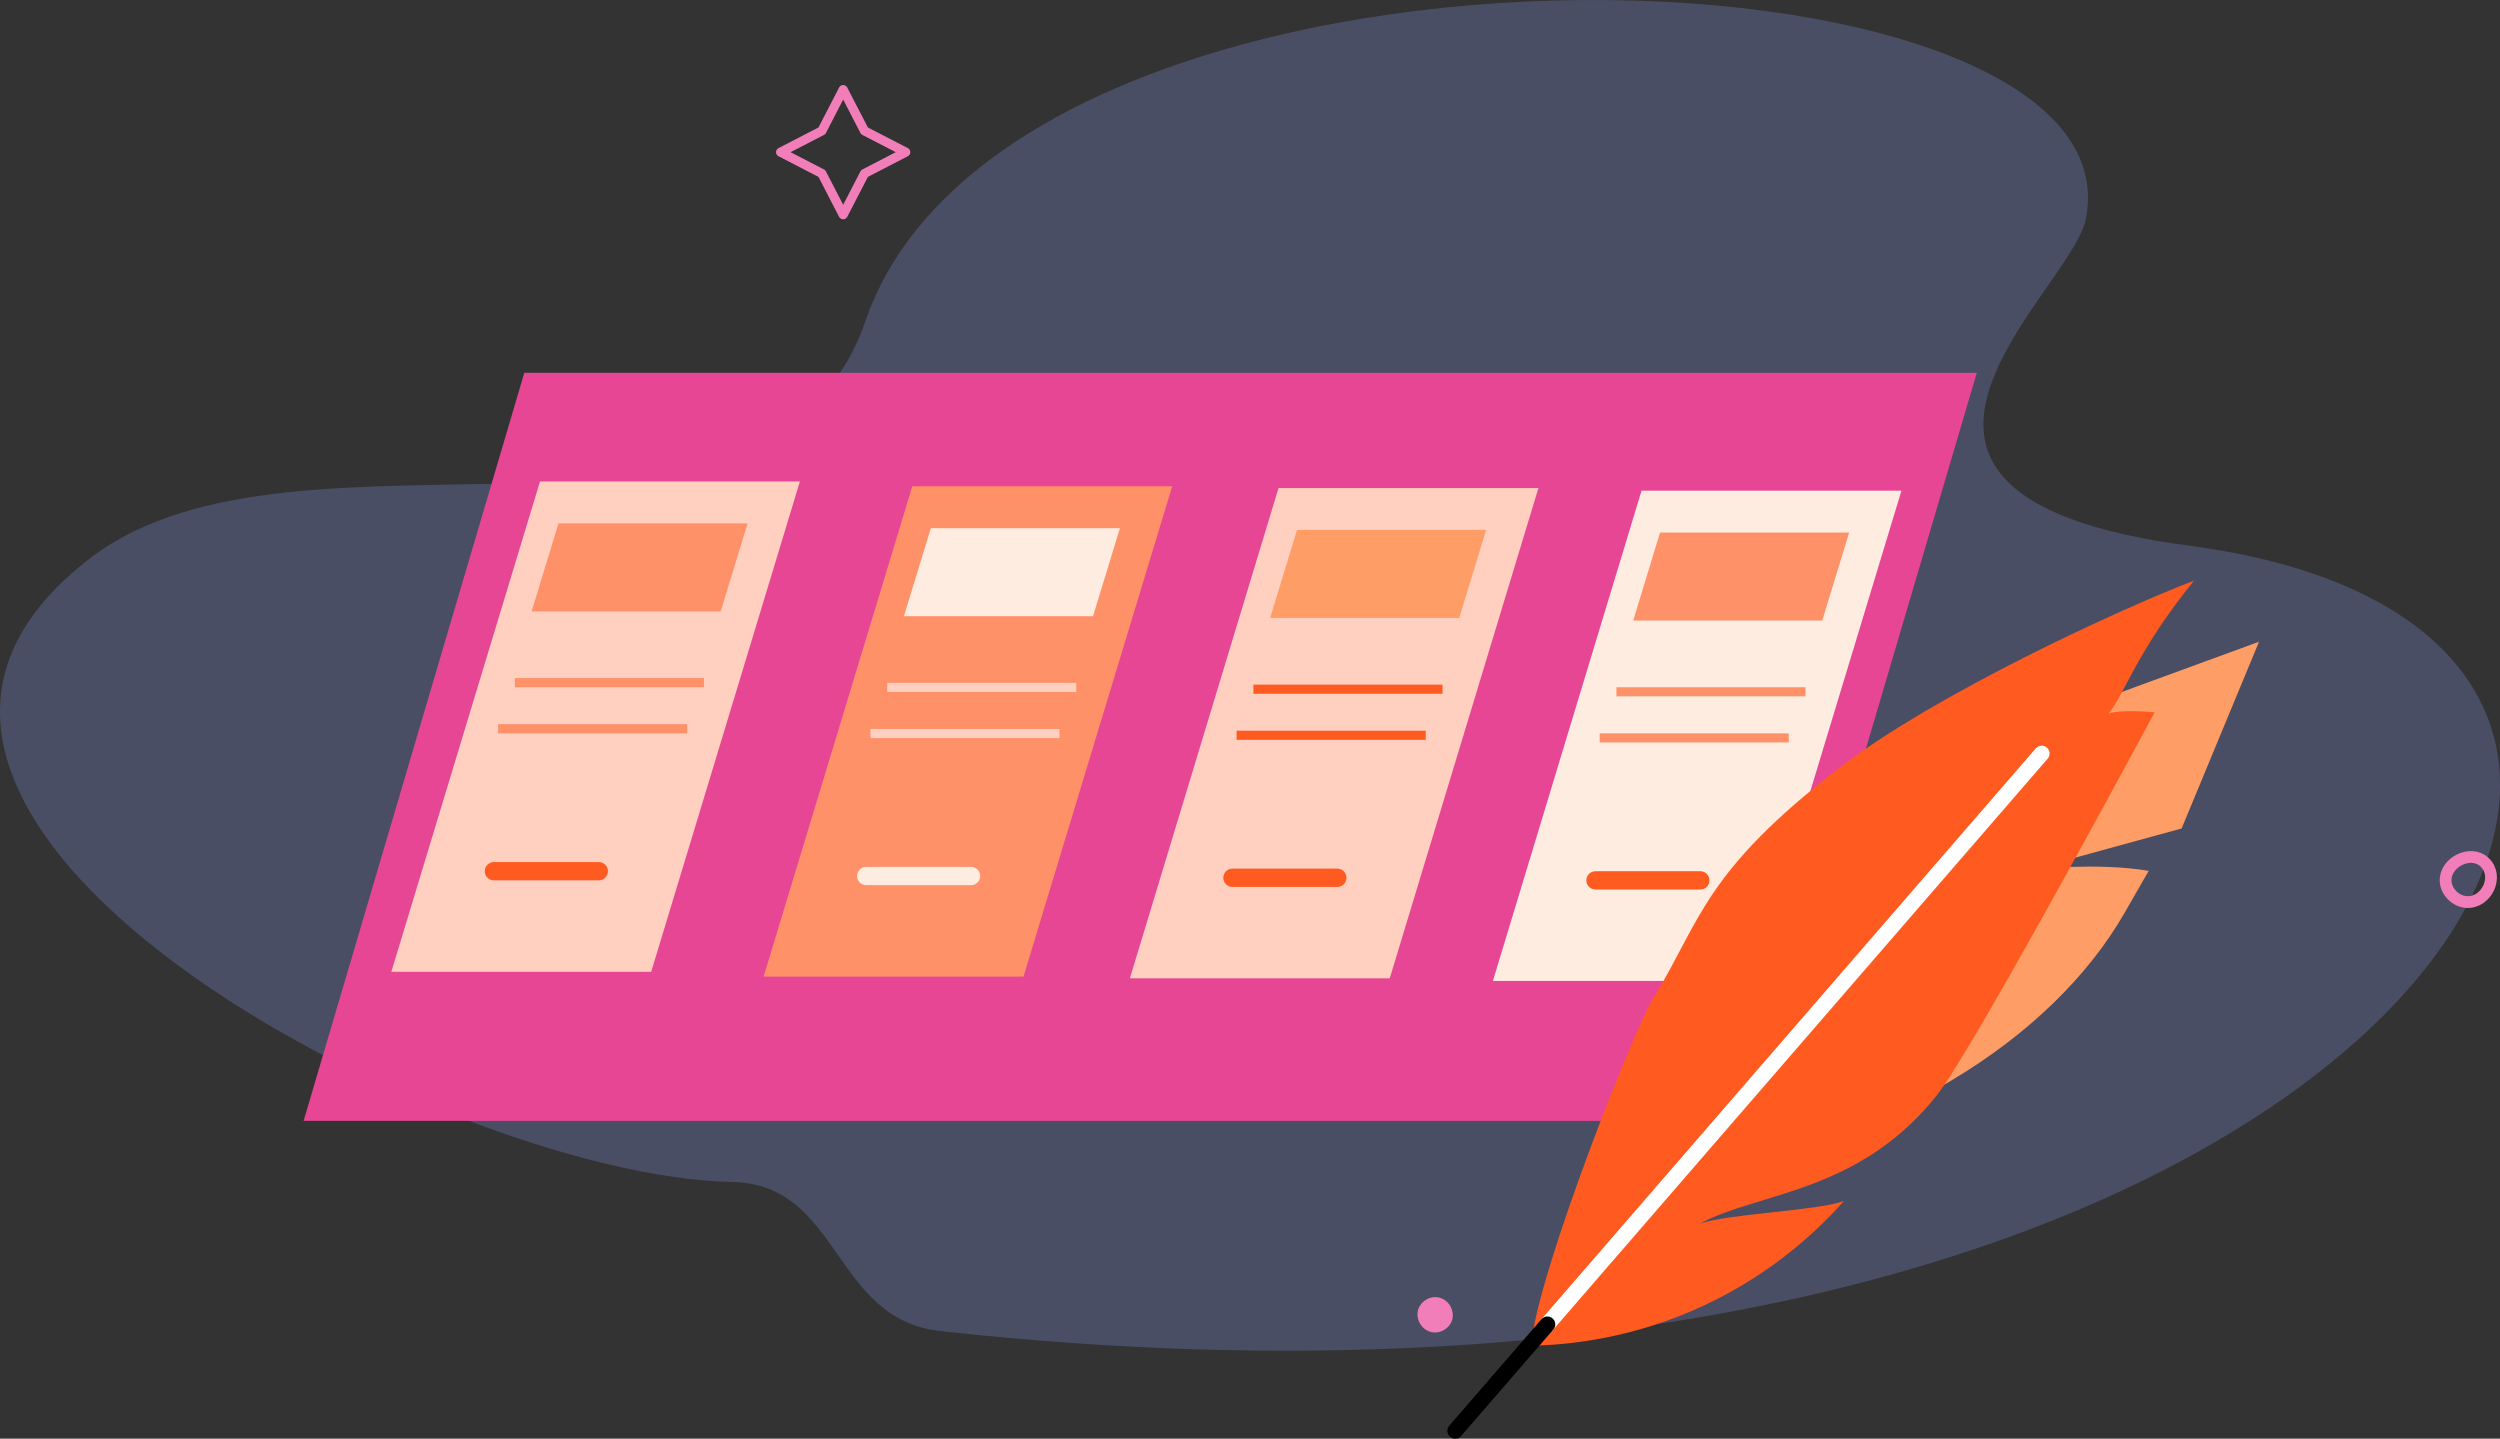
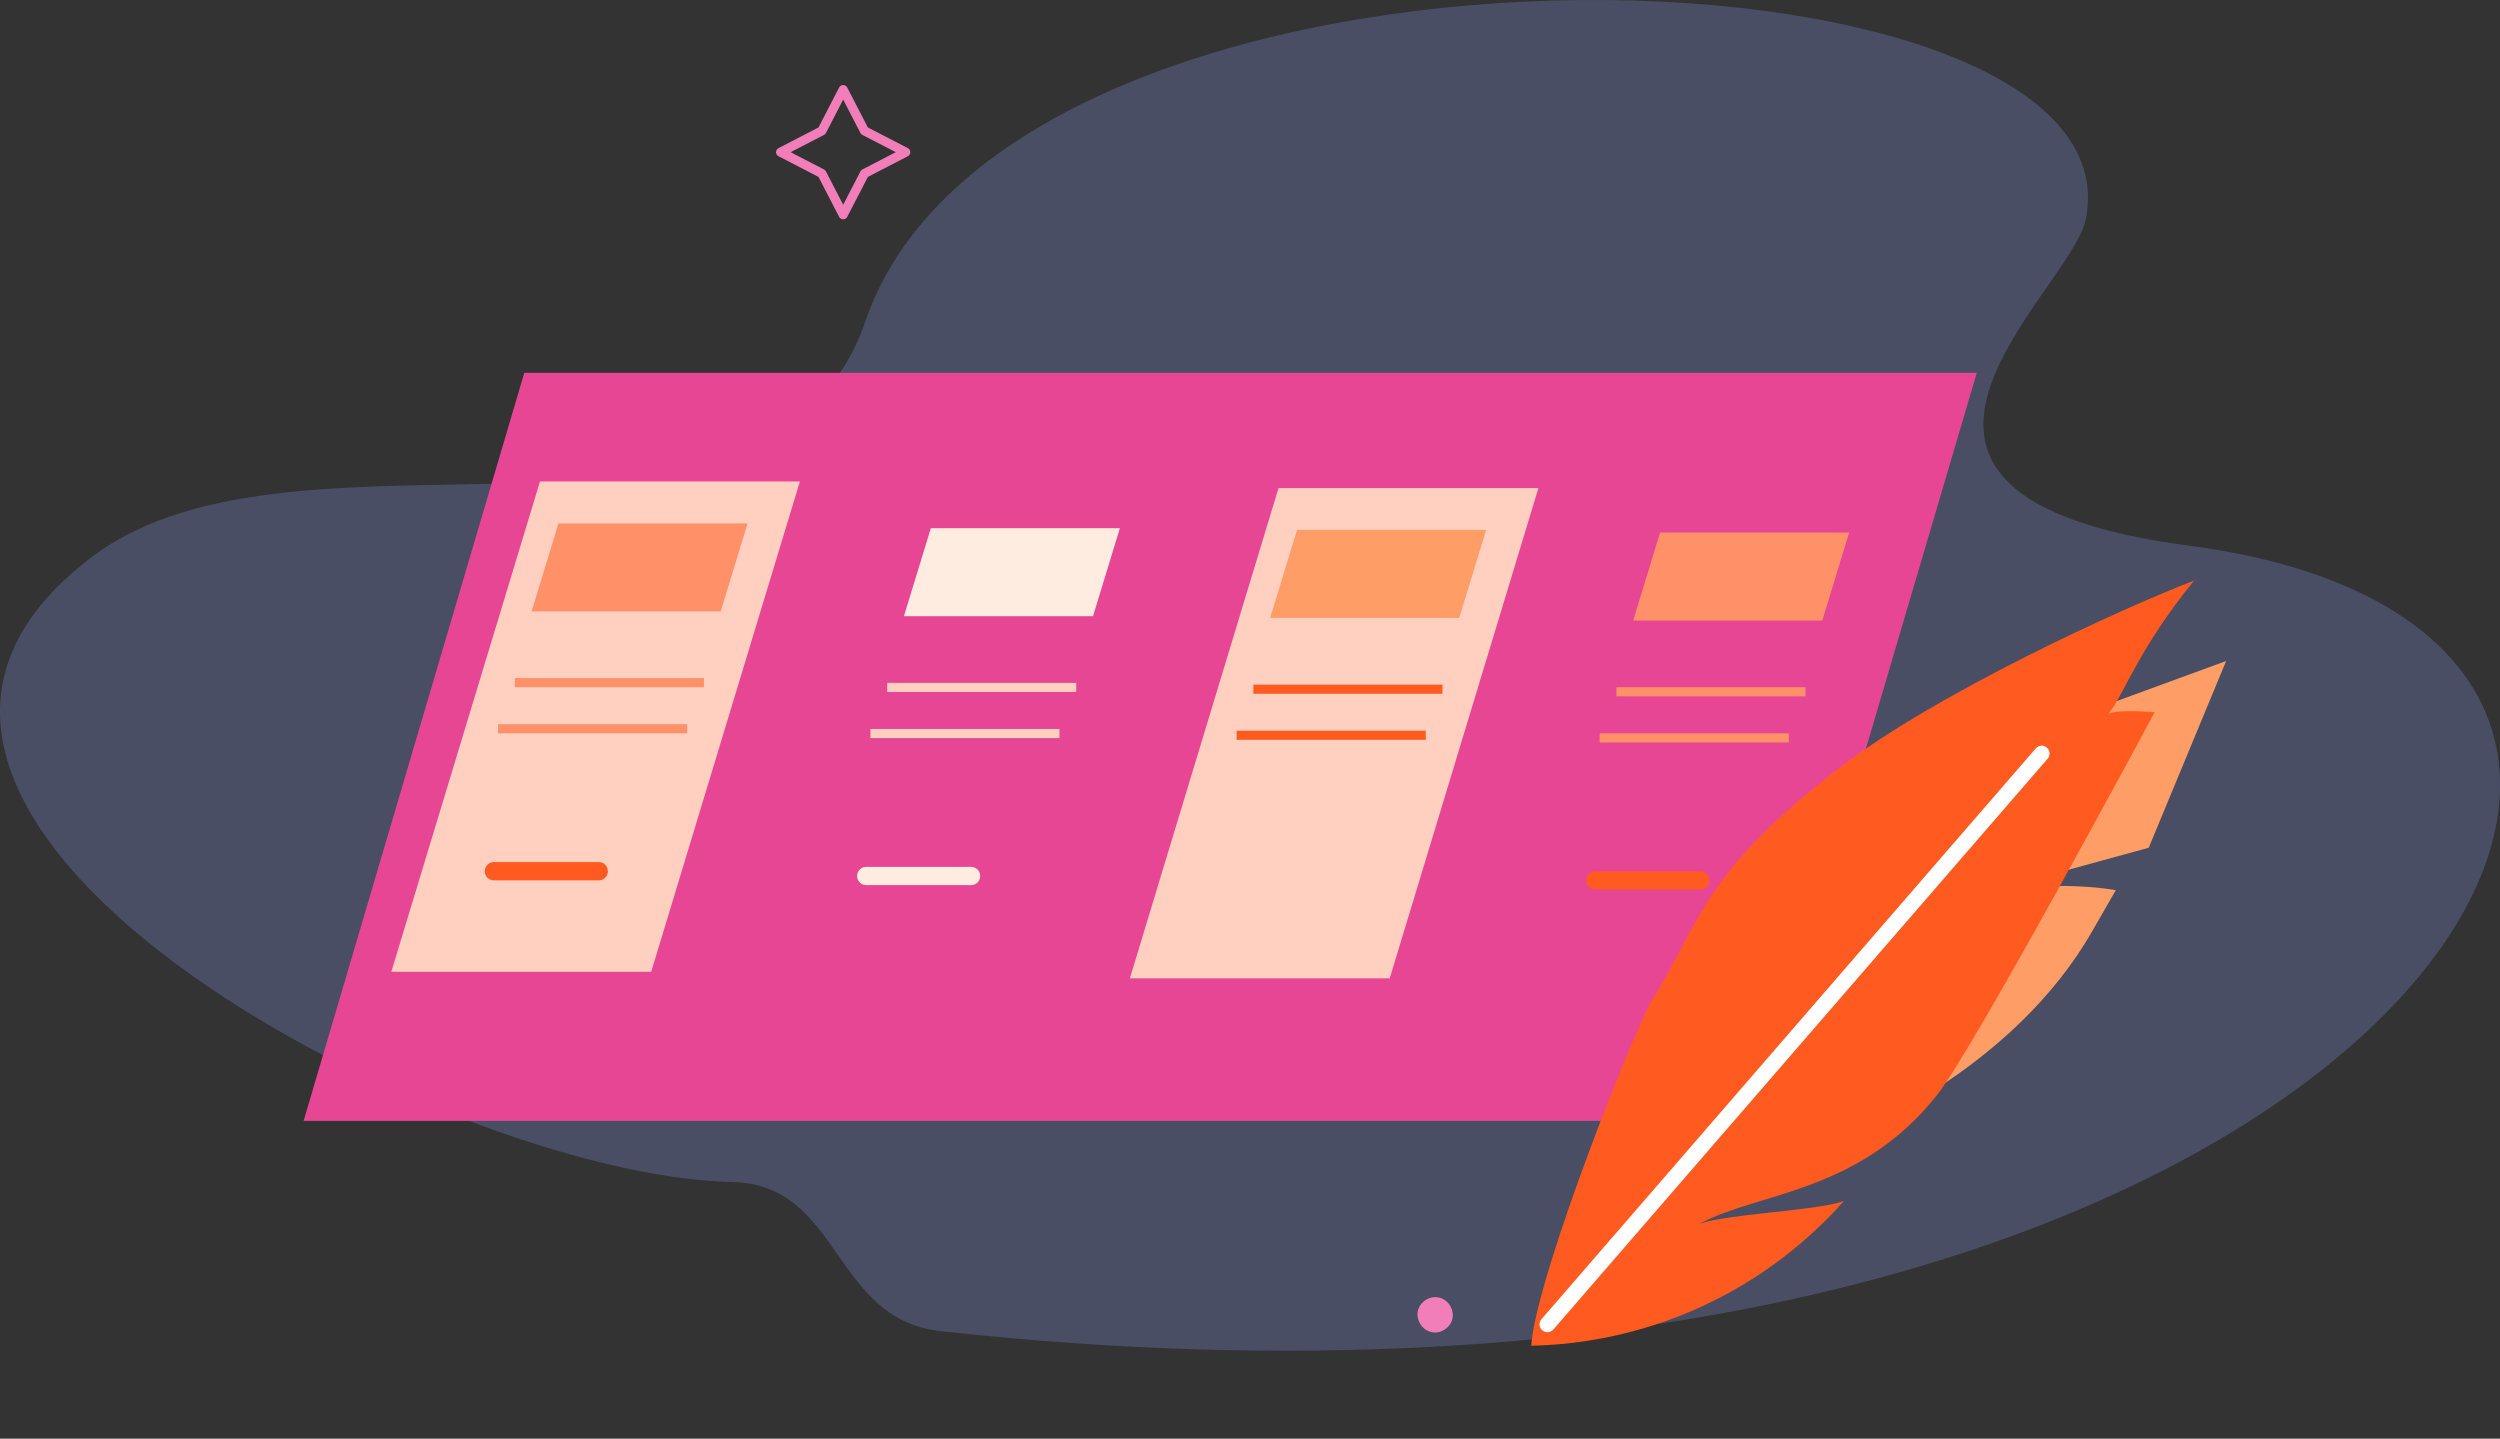
<svg xmlns="http://www.w3.org/2000/svg" id="Layer_2" viewBox="0 0 819.29 471.48">
  <rect x="0" y="0" width="819.29" height="471.48" fill="#333333" stroke="none" />
  <defs>
    <style>
      .cls-1, .cls-2 {
        stroke: #ff5a1f;
      }

      .cls-1, .cls-2, .cls-3, .cls-4, .cls-5, .cls-6, .cls-7, .cls-8, .cls-9 {
        fill: none;
      }

      .cls-1, .cls-3, .cls-4, .cls-5, .cls-7, .cls-9 {
        stroke-linecap: round;
        stroke-linejoin: round;
      }

      .cls-1, .cls-4 {
        stroke-width: 5.99px;
      }

      .cls-2, .cls-6, .cls-8 {
        stroke-miterlimit: 10;
        stroke-width: 2.99px;
      }

      .cls-3 {
        stroke: #000;
      }

      .cls-3, .cls-9 {
        stroke-width: 5.15px;
      }

      .cls-4 {
        stroke: #ffece0;
      }

      .cls-5 {
        stroke-width: 3px;
      }

      .cls-5, .cls-7 {
        stroke: #f17eb8;
      }

      .cls-6 {
        stroke: #ffcfbf;
      }

      .cls-7 {
        stroke-width: 3.86px;
      }

      .cls-10 {
        fill: #ff5a1f;
      }

      .cls-11 {
        fill: #ff9169;
      }

      .cls-12 {
        fill: #ffece0;
      }

      .cls-13 {
        fill: #e74694;
      }

      .cls-8 {
        stroke: #ff9169;
      }

      .cls-14 {
        fill: #8da2fb;
        opacity: .25;
      }

      .cls-15 {
        fill: #fe9d66;
      }

      .cls-16 {
        fill: #ffcfbf;
      }

      .cls-9 {
        stroke: #fff;
      }

      .cls-17 {
        fill: #f17eb8;
      }
    </style>
  </defs>
  <g id="Layer_1-2" data-name="Layer_1">
    <g>
      <path class="cls-14" d="M30.15,182.49c68.12-51.48,222.63,12.65,253.41-77.13,48.19-140.54,419.32-128.76,399.97-33.47-4.89,24.06-91.18,90.5,33.94,106.95,229.95,30.24,60.72,309.39-409.34,257.37-35.48-3.93-32.47-48.15-68.25-48.86-95.48-1.9-320.99-120.77-209.73-204.87Z" />
      <polygon class="cls-13" points="575.51 367.32 99.5 367.32 171.82 122.17 647.83 122.17 575.51 367.32" />
      <g>
        <polygon class="cls-16" points="213.41 318.47 128.24 318.47 176.96 157.79 262.14 157.79 213.41 318.47" />
        <polygon class="cls-11" points="174.22 200.36 183.03 171.52 245 171.52 236.18 200.36 174.22 200.36" />
        <line class="cls-8" x1="168.73" y1="223.71" x2="230.69" y2="223.71" />
        <line class="cls-8" x1="163.23" y1="238.82" x2="225.2" y2="238.82" />
        <line class="cls-1" x1="161.86" y1="285.51" x2="196.22" y2="285.51" />
      </g>
      <g>
-         <polygon class="cls-12" points="574.41 321.47 489.24 321.47 537.96 160.79 623.14 160.79 574.41 321.47" />
        <polygon class="cls-11" points="535.22 203.36 544.03 174.52 606 174.52 597.18 203.36 535.22 203.36" />
        <line class="cls-8" x1="529.73" y1="226.71" x2="591.69" y2="226.71" />
        <line class="cls-8" x1="524.23" y1="241.82" x2="586.2" y2="241.82" />
        <line class="cls-1" x1="522.86" y1="288.51" x2="557.22" y2="288.51" />
      </g>
      <g>
-         <polygon class="cls-11" points="335.42 320.04 250.25 320.04 298.98 159.36 384.15 159.36 335.42 320.04" />
        <polygon class="cls-12" points="296.23 201.94 305.05 173.09 367.01 173.09 358.2 201.94 296.23 201.94" />
        <line class="cls-6" x1="290.74" y1="225.28" x2="352.71" y2="225.28" />
        <line class="cls-6" x1="285.25" y1="240.39" x2="347.21" y2="240.39" />
        <line class="cls-4" x1="283.87" y1="287.08" x2="318.23" y2="287.08" />
      </g>
      <g>
        <polygon class="cls-16" points="455.44 320.62 370.27 320.62 418.99 159.94 504.17 159.94 455.44 320.62" />
        <polygon class="cls-15" points="416.25 202.51 425.06 173.67 487.02 173.67 478.21 202.51 416.25 202.51" />
        <line class="cls-2" x1="410.76" y1="225.86" x2="472.72" y2="225.86" />
        <line class="cls-2" x1="405.26" y1="240.96" x2="467.23" y2="240.96" />
-         <line class="cls-1" x1="403.89" y1="287.66" x2="438.25" y2="287.66" />
      </g>
      <polygon class="cls-5" points="269.34 42.89 276.32 29.37 283.31 42.89 296.82 49.87 283.31 56.86 276.32 70.37 269.34 56.86 255.82 49.87 269.34 42.89" />
-       <path class="cls-7" d="M801.47,288.93c.28,3.45,3.35,6.44,6.8,6.68,6.53.45,10.87-8.33,6-13-4.61-4.42-13.29.12-12.79,6.32Z" />
      <g>
-         <path class="cls-15" d="M559.2,393.76l69.55-33.37s4.45-2.55,10.78-6.32c25.05-14.93,44.72-33.98,56.78-55l7.85-13.67c-16.31-2.86-38.96-.39-37.27-.72l48.06-13.18,25.37-61.2-69.22,25.34s-21.47,7.47-39.04,19.43l15.25,49.44-25.04-39.53c-10.74,7.36-32.79,42.48-51.34,98.36l-11.73,30.42Z" />
+         <path class="cls-15" d="M559.2,393.76l69.55-33.37c25.05-14.93,44.72-33.98,56.78-55l7.85-13.67c-16.31-2.86-38.96-.39-37.27-.72l48.06-13.18,25.37-61.2-69.22,25.34s-21.47,7.47-39.04,19.43l15.25,49.44-25.04-39.53c-10.74,7.36-32.79,42.48-51.34,98.36l-11.73,30.42Z" />
        <g>
          <path class="cls-10" d="M501.81,441.02c12.19-.26,33.64-2.31,57.36-13.55,22.47-10.65,37.15-24.9,45.11-33.87-9.38,3.29-37.82,4.13-47.2,7.42,18.77-10.26,52.08-9.87,77.65-42.08,12.34-15.54,71.37-125.5,71.37-125.5,0,0-11.49-1.09-15.06.44,5.21-6.6,9.72-21.18,27.99-43.61-23.43,8.98-84.61,36.91-116.68,61.7-43.19,33.39-44.77,48.8-59.68,73.79-4.4,4.36-39.29,91.93-40.87,115.26Z" />
          <line class="cls-9" x1="669.1" y1="246.95" x2="507.11" y2="434.01" />
-           <line class="cls-3" x1="507.11" y1="434.01" x2="476.9" y2="468.9" />
        </g>
      </g>
      <path class="cls-17" d="M470.32,436.67c3.03,0,5.93-2.66,5.79-5.79s-2.54-5.79-5.79-5.79c-3.03,0-5.93,2.66-5.79,5.79s2.54,5.79,5.79,5.79h0Z" />
    </g>
  </g>
</svg>